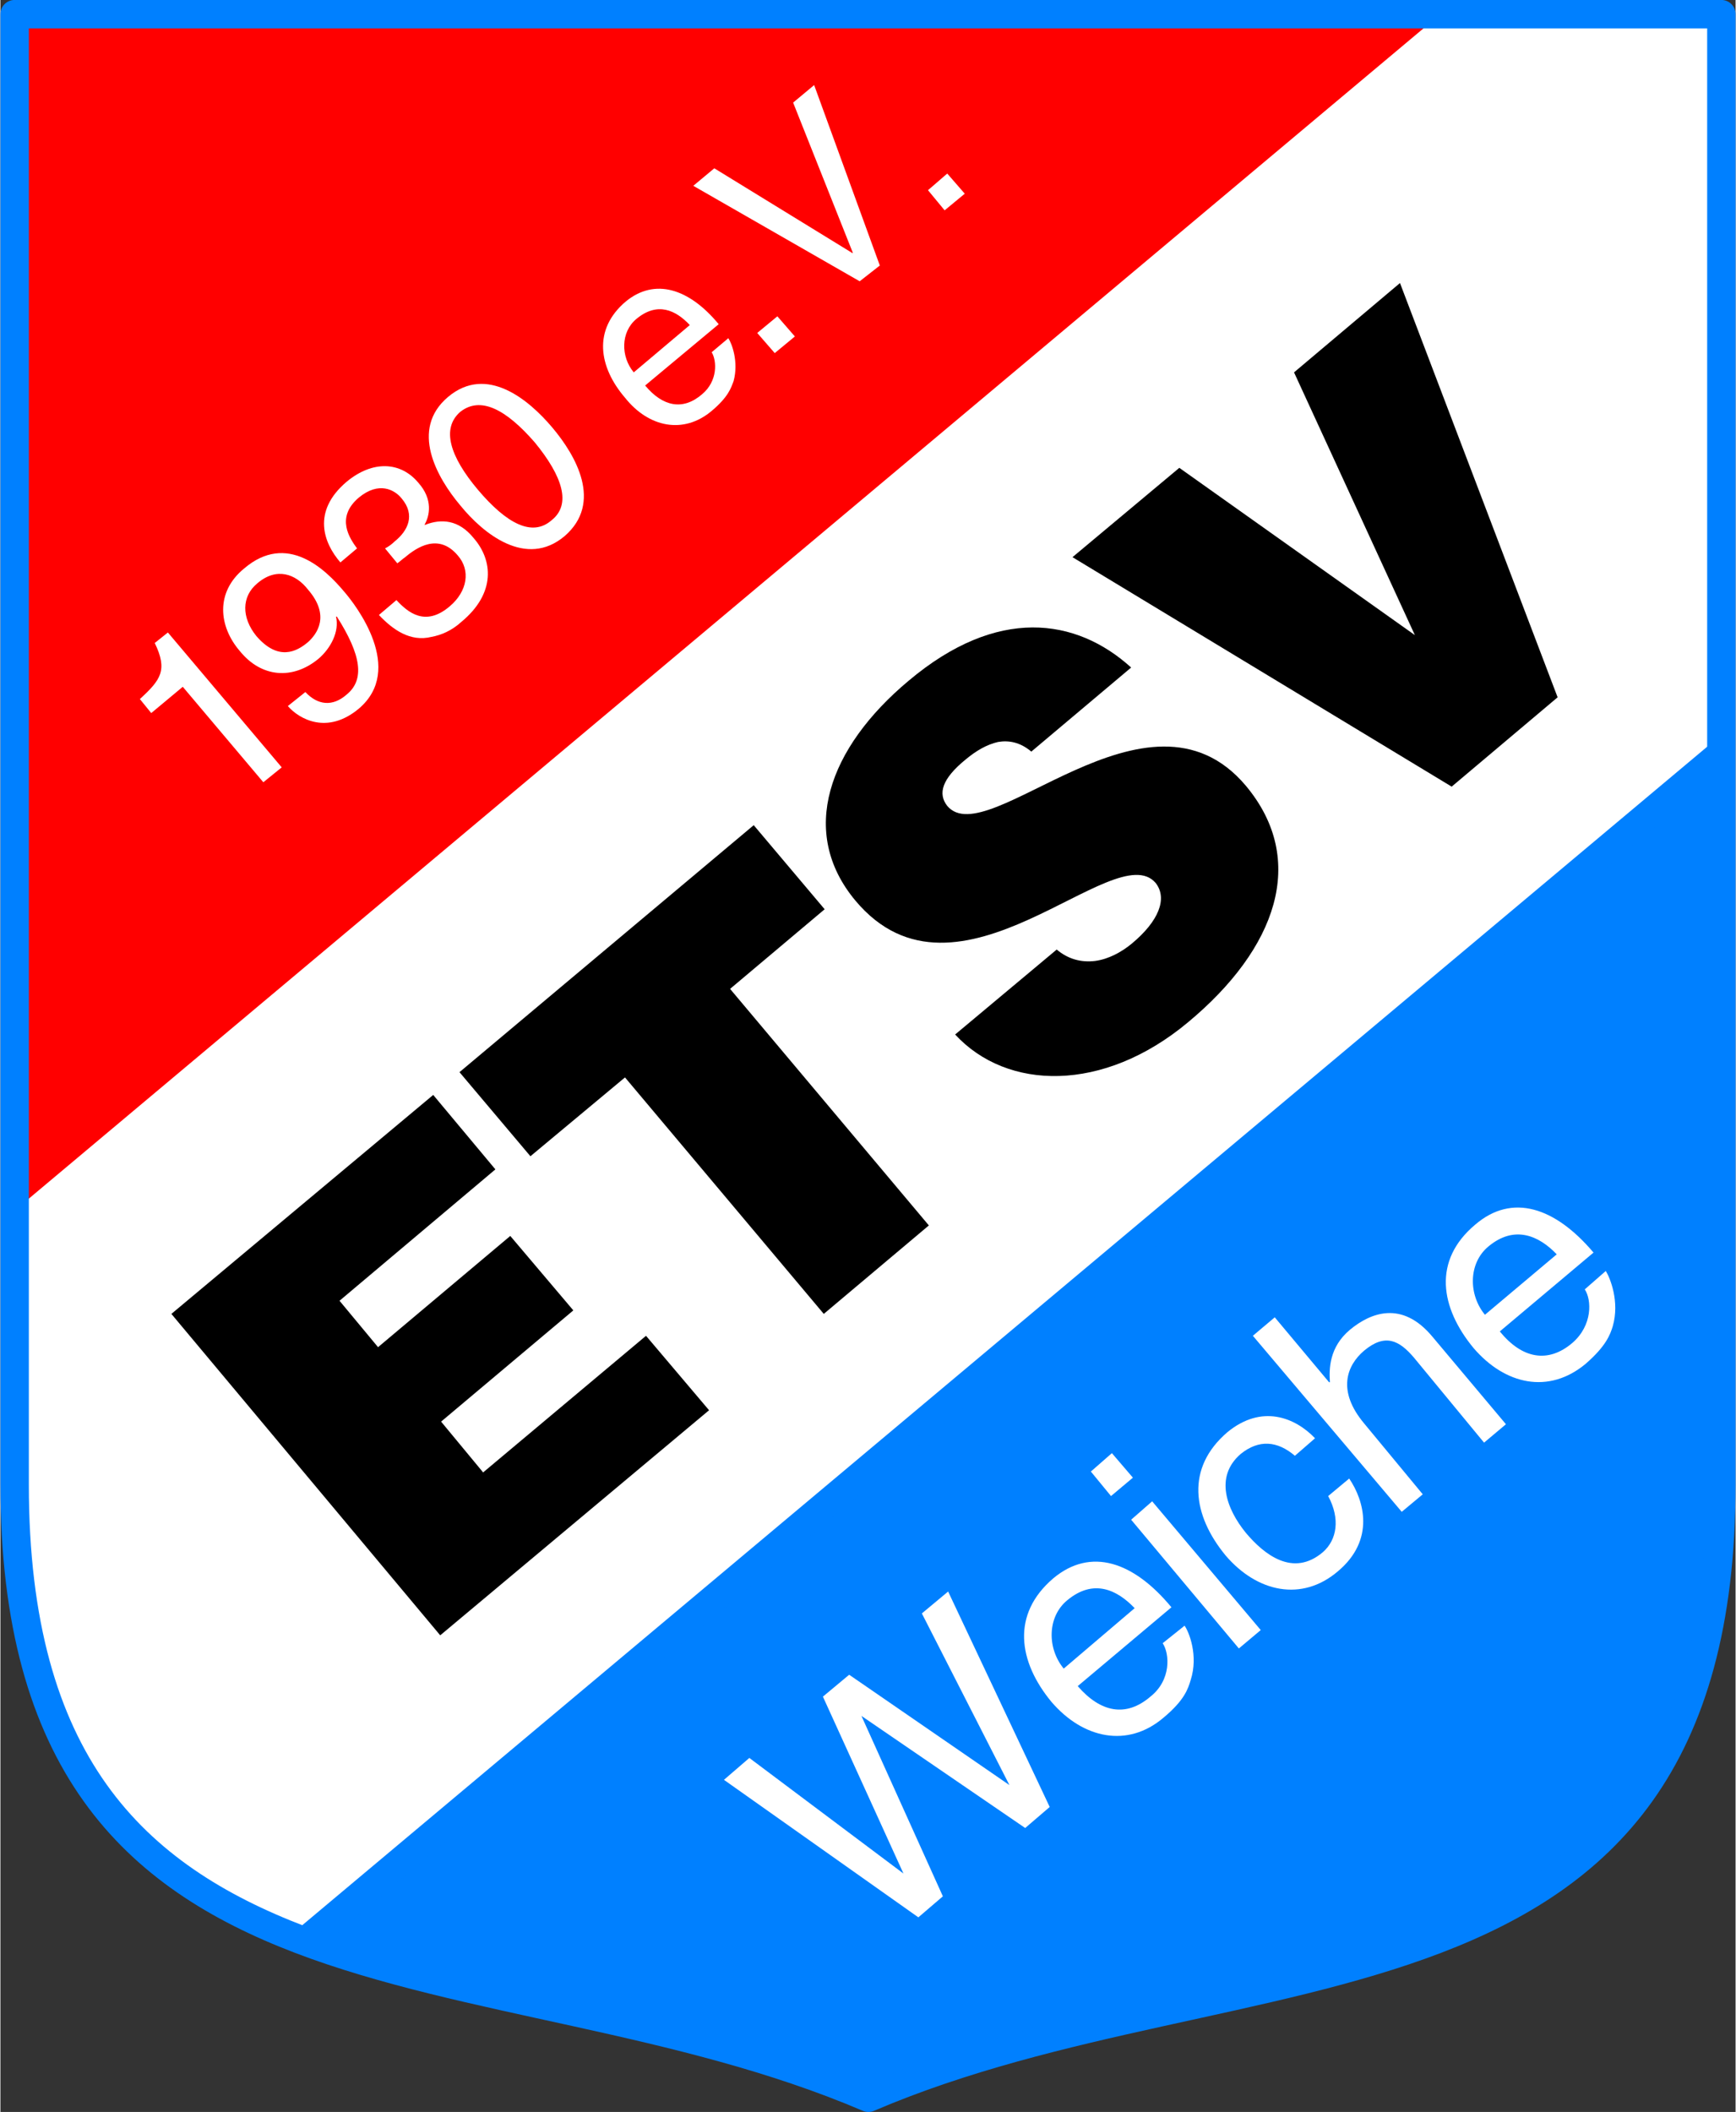
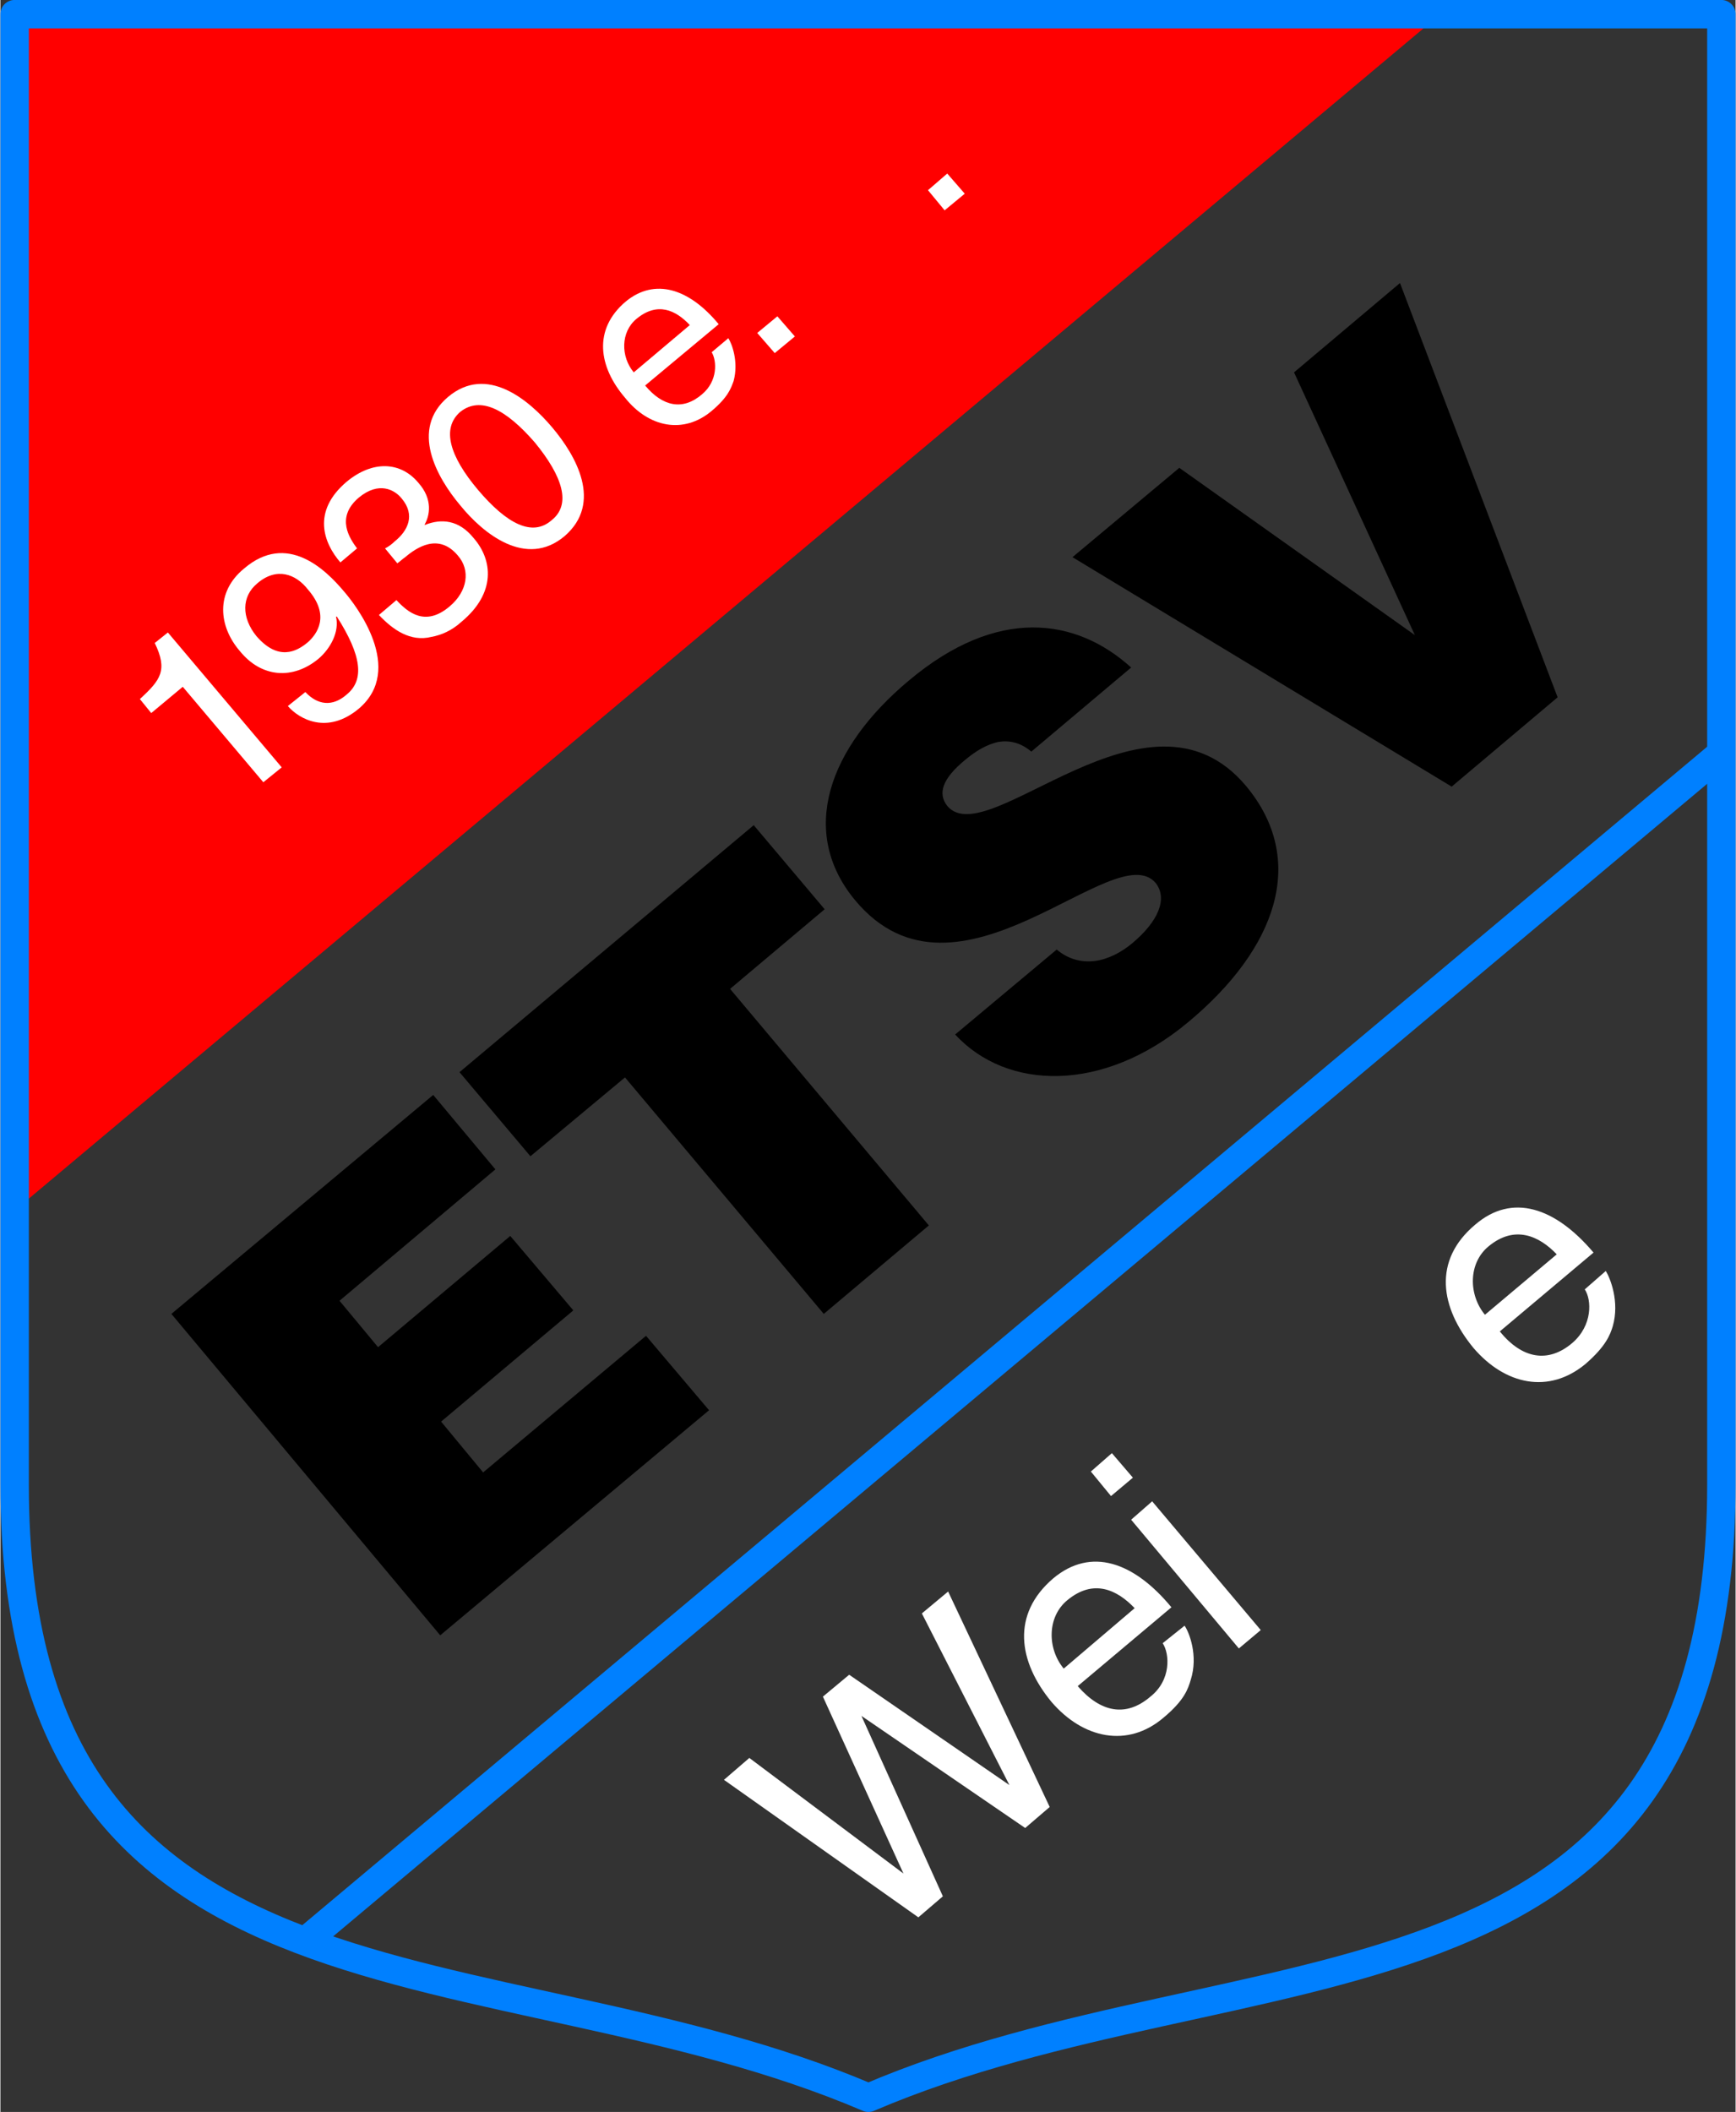
<svg xmlns="http://www.w3.org/2000/svg" xml:space="preserve" width="1405px" height="1709px" style="shape-rendering:geometricPrecision; text-rendering:geometricPrecision; image-rendering:optimizeQuality; fill-rule:evenodd; clip-rule:evenodd" viewBox="0 0 1363.24 1659.02">
  <rect x="0" y="0" width="1363.24" height="1659.02" fill="#333333" stroke="none" />
  <defs>
    <style type="text/css">
   
    .str0 {stroke:#0080FF;stroke-width:22.321;stroke-linejoin:round}
    .fil2 {fill:none;fill-rule:nonzero}
    .fil4 {fill:black;fill-rule:nonzero}
    .fil1 {fill:#0080FF;fill-rule:nonzero}
    .fil3 {fill:red;fill-rule:nonzero}
    .fil0 {fill:white;fill-rule:nonzero}
   
  </style>
  </defs>
  <g id="Ebene_x0020_1">
-     <path class="fil0" d="M681.966 1647.88c295.155,-126.593 670.116,-44.032 670.116,-481.603l0 -1155.16 -1340.92 0 0 1155.16c0,437.571 374.961,355.01 670.805,481.603z" />
-     <path class="fil1" d="M681.966 1647.88c-146.544,-62.666 -312.355,-74.305 -441.699,-122.465l-1.377 0 1113.19 -933.623 0 574.485c0,437.571 -374.961,355.01 -670.116,481.603z" />
    <line class="fil2 str0" x1="1352.08" y1="591.792" x2="238.89" y2="1525.42" />
    <polygon class="fil3" points="11.161,11.117 11.161,950.93 578.373,475.058 1130.54,11.804 " />
    <path class="fil2 str0" d="M681.966 1647.88c295.155,-126.593 670.116,-44.032 670.116,-481.603l0 -1155.16 -1340.92 0 0 1155.16c0,437.571 374.961,355.01 670.805,481.603z" />
    <path class="fil0" d="M221.001 602.801l-14.447 11.695 -63.296 -74.992 -24.768 20.64 -8.944 -11.008c16.512,-15.136 22.016,-22.704 11.697,-44.033l10.32 -8.257 89.44 105.954z" />
    <path class="fil0" d="M187.977 511.296c-16.512,-19.264 -19.264,-46.096 3.44,-64.672 33.712,-28.896 63.985,0.688 78.433,17.889 9.632,11.008 48.159,61.231 11.697,92.192 -24.768,20.64 -46.785,8.255 -55.728,-2.064l13.759 -11.008c9.632,10.32 21.329,11.697 32.336,2.064 14.449,-11.697 11.698,-30.961 -7.568,-61.29l-0.688 0c2.751,11.753 -4.128,24.825 -13.761,33.081 -19.951,16.512 -44.719,15.136 -61.92,-6.192zm53.665 -48.16c-9.631,-12.384 -24.768,-17.889 -39.904,-4.815 -12.384,10.32 -12.384,26.833 -0.688,41.281 17.2,19.951 31.647,12.384 40.592,4.815 6.881,-6.192 17.889,-20.64 0,-41.281z" />
    <path class="fil0" d="M302.187 430.799c2.752,-1.376 5.503,-3.439 7.568,-5.503 10.32,-8.257 16.512,-20.64 5.504,-33.713 -5.504,-6.88 -17.889,-13.76 -33.712,-0.688 -18.576,15.824 -6.881,32.336 -1.377,39.904l-13.072 11.009c-13.073,-15.138 -22.704,-39.905 4.815,-63.297 20.641,-17.2 42.657,-15.824 56.416,0.688 11.698,13.073 8.945,26.144 4.818,33.024l0.688 0c12.383,-4.815 26.144,-4.128 37.839,10.32 15.138,17.201 17.889,43.345 -9.631,66.049 -7.569,6.881 -15.825,10.32 -23.393,11.697 -16.512,4.128 -30.272,-5.504 -41.281,-17.2l13.761 -11.697c8.943,9.632 22.704,21.327 41.967,4.815 13.761,-11.695 16.512,-28.207 6.192,-39.904 -15.135,-17.889 -32.335,-6.192 -41.281,1.377 -2.063,1.374 -4.128,3.439 -6.192,4.815l-9.631 -11.697z" />
    <path class="fil0" d="M443.228 421.168c-30.273,25.455 -63.985,-2.064 -81.873,-24.081 -18.576,-22.017 -39.904,-59.857 -9.631,-85.312 30.271,-25.457 63.295,2.063 81.871,24.078 18.576,22.017 39.905,59.169 9.633,85.314zm-81.873 -97.699c-15.136,13.073 -8.257,35.088 13.76,61.234 22.704,26.832 42.657,37.152 57.792,24.081 15.825,-12.384 8.944,-34.401 -13.071,-61.234 -22.704,-26.144 -42.657,-36.464 -58.481,-24.081z" />
    <path class="fil0" d="M571.884 265.677c2.753,4.129 8.257,18.576 4.128,33.714 -2.063,5.503 -4.128,12.384 -17.2,23.392 -22.016,18.575 -49.536,13.071 -68.112,-10.377 -20.64,-24.023 -25.455,-53.608 0.688,-75.624 22.704,-18.576 49.536,-10.377 72.93,17.889l-57.792 48.159c13.759,16.512 29.583,19.953 44.719,6.881 12.383,-10.32 11.697,-26.144 7.568,-33.024l13.072 -11.01zm-30.271 -10.32c-11.01,-11.753 -25.457,-18.575 -41.969,-4.815 -12.384,10.264 -12.384,29.584 -2.064,41.968l44.034 -37.153z" />
    <polygon class="fil0" points="624.173,264.303 608.349,277.375 594.588,261.549 610.412,248.479 " />
-     <polygon class="fil0" points="622.797,80.606 639.309,66.845 690.909,208.575 675.085,220.959 544.364,145.964 560.876,132.206 669.582,198.942 669.582,198.255 " />
    <polygon class="fil0" points="757.646,152.157 741.823,165.23 728.75,149.406 743.886,136.334 " />
    <polygon class="fil0" points="740.446,1489.64 721.182,1506.15 568.445,1398.13 588.396,1380.93 709.485,1471.75 646.188,1332.77 666.828,1315.57 792.734,1402.26 723.934,1267.41 744.574,1250.21 824.383,1419.46 805.117,1435.97 676.461,1347.91 676.461,1347.91 " />
    <path class="fil0" d="M930.335 1277.04c3.44,4.818 11.008,23.393 4.815,42.657 -2.064,6.88 -4.815,15.824 -21.327,29.584 -28.21,24.081 -63.298,16.512 -88.065,-12.384 -26.143,-31.648 -31.648,-68.8 1.377,-97.009 29.583,-24.768 63.297,-13.072 92.88,22.704l-73.617 61.92c17.889,20.64 37.842,24.768 57.105,8.257 16.512,-13.072 15.136,-33.712 9.633,-41.968l17.2 -13.761zm-39.216 -13.759c-13.761,-14.449 -32.337,-23.393 -52.977,-6.192 -15.823,13.072 -15.823,37.839 -2.752,53.665l55.729 -47.473z" />
    <path class="fil0" d="M889.743 1160.77l-16.513 -19.264 -16.512 14.449 15.825 19.263 17.2 -14.447zm15.136 18.575l-16.512 14.449 84.624 101.136 17.2 -14.447 -85.312 -101.137z" />
-     <path class="fil0" d="M1017.02 1143.57c-13.761,-11.697 -28.21,-13.073 -42.657,-1.377 -20.641,17.889 -11.008,43.344 4.128,61.92 14.449,17.2 37.153,35.088 60.546,15.135 11.008,-9.631 13.759,-26.143 4.128,-44.032l16.512 -13.761c11.695,17.202 20.641,48.162 -8.944,72.93 -28.207,24.022 -63.296,16.512 -88.064,-12.384 -26.144,-31.65 -31.65,-68.801 1.376,-97.009 26.832,-22.016 52.977,-11.697 68.801,4.815l-15.824 13.761z" />
-     <path class="fil0" d="M1182.83 1118.8l-17.2 14.449 -55.041 -66.738c-11.695,-13.759 -22.704,-19.264 -39.216,-5.503 -13.759,11.695 -21.327,31.648 0,57.104l46.097 55.728 -16.512 13.761 -116.962 -138.289 17.2 -14.505 42.657 50.97 0.688 0c-0.688,-10.32 -0.688,-27.522 15.824,-41.281 15.824,-13.073 40.593,-23.393 64.672,5.503l57.792 68.801z" />
    <path class="fil0" d="M1261.27 998.403c3.44,5.504 11.009,24.081 5.504,43.344 -2.064,6.881 -5.504,15.825 -21.327,29.585 -28.896,24.08 -63.297,16.512 -88.065,-12.383 -26.144,-31.65 -32.336,-68.802 1.377,-97.01 28.896,-24.767 62.608,-13.76 92.881,22.015l-73.617 61.921c17.199,21.329 37.839,25.456 57.105,8.944 15.823,-13.76 15.135,-33.713 9.631,-41.969l16.512 -14.447zm-38.527 -13.072c-13.761,-14.447 -33.024,-23.392 -53.665,-6.192 -15.824,13.072 -15.824,37.841 -2.753,53.665l56.418 -47.473z" />
    <polygon class="fil4" points="345.532,1284.61 134.313,1032.12 340.027,860.114 388.876,918.595 266.41,1021.8 296.683,1058.26 400.571,970.883 450.107,1029.36 346.218,1116.74 379.244,1156.64 507.212,1049.32 556.749,1107.8 " />
    <polygon class="fil4" points="360.667,842.226 591.837,648.209 647.565,714.258 573.261,776.809 729.438,962.627 646.877,1032.12 490.7,846.355 416.395,908.276 " />
    <path class="fil4" d="M809.935 590.417c-8.945,-7.569 -17.889,-8.945 -26.145,-7.569 -8.943,2.064 -17.2,6.88 -25.455,13.761 -18.576,15.135 -22.017,26.832 -14.449,36.463 31.648,37.842 157.553,-107.328 234.609,-15.822 48.849,58.479 24.081,127.968 -45.408,185.761 -66.736,55.728 -142.417,53.665 -183.008,9.631l79.808 -66.736c8.945,7.569 19.265,10.32 30.273,8.943 10.32,-1.374 20.64,-6.879 28.896,-13.759 20.64,-17.201 28.209,-35.088 18.576,-47.473 -32.337,-37.841 -155.489,110.081 -235.985,13.76 -44.721,-53.665 -21.33,-119.77 41.967,-172.689 69.489,-58.481 131.41,-49.536 174.754,-10.32l-78.432 66.048z" />
    <polygon class="fil4" points="842.27,437.68 926.207,367.503 1111.28,498.912 1016.34,292.51 1099.58,222.333 1223.43,547.76 1140.18,617.936 " />
  </g>
</svg>